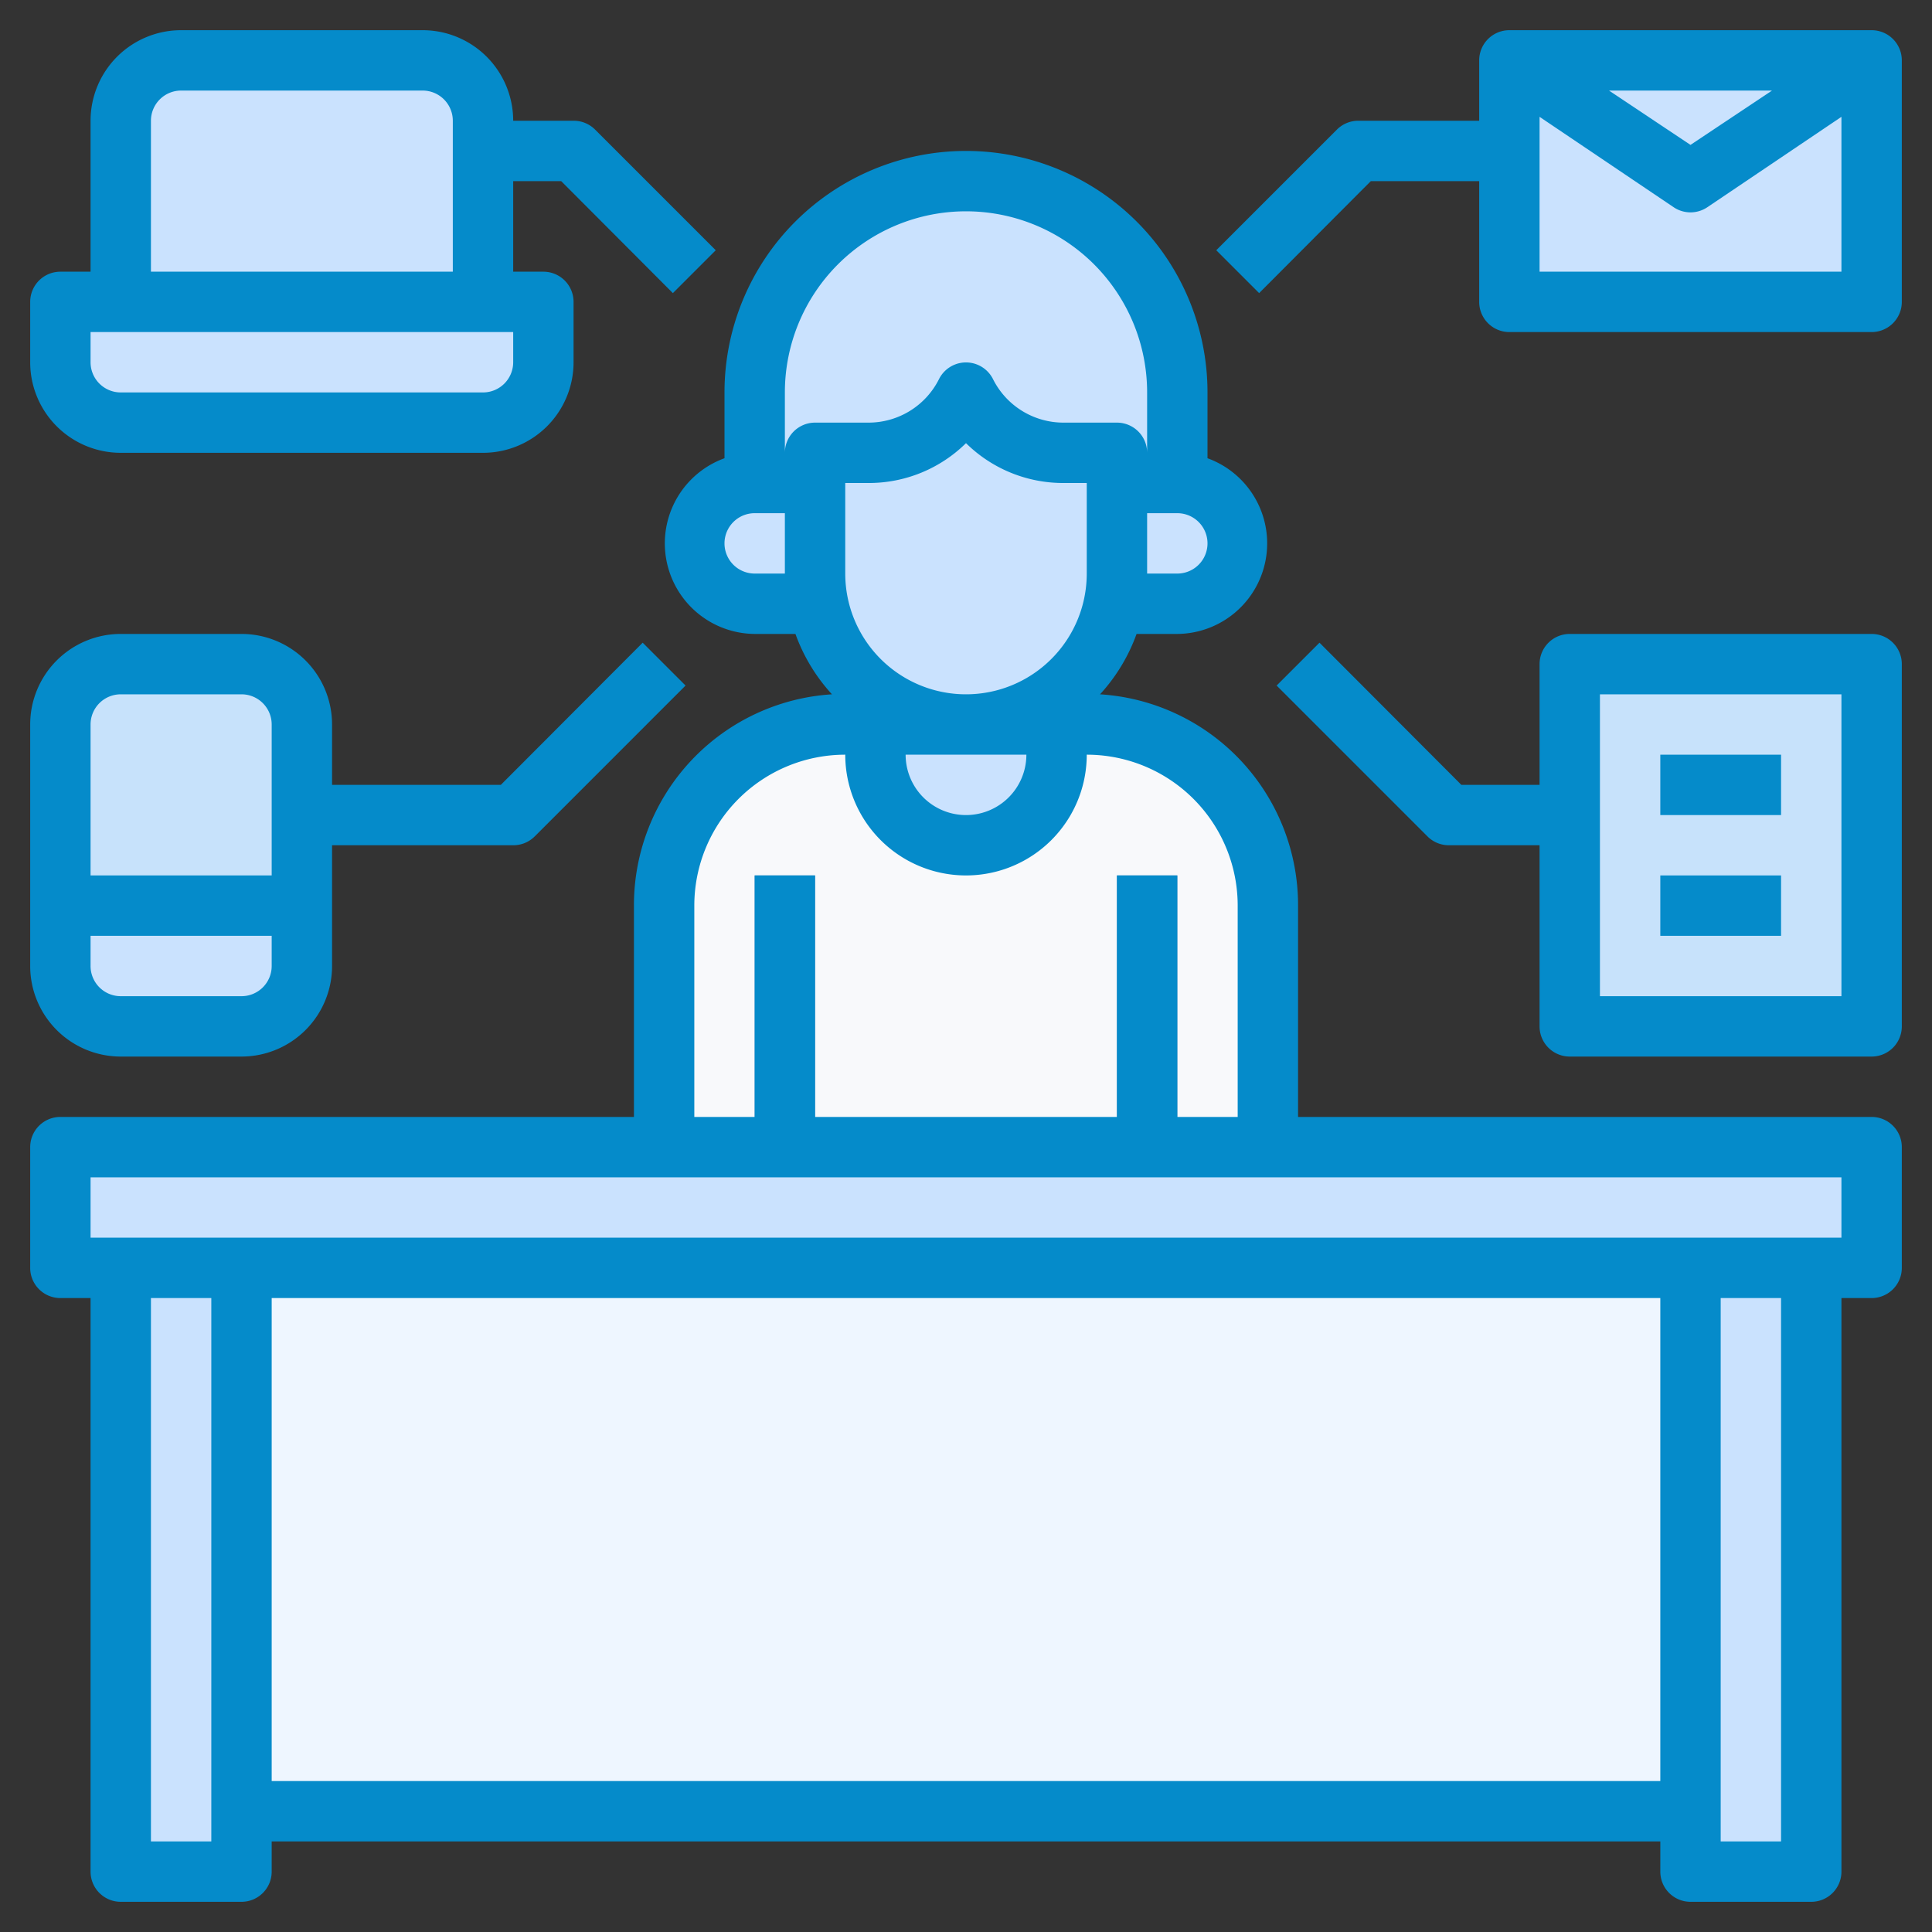
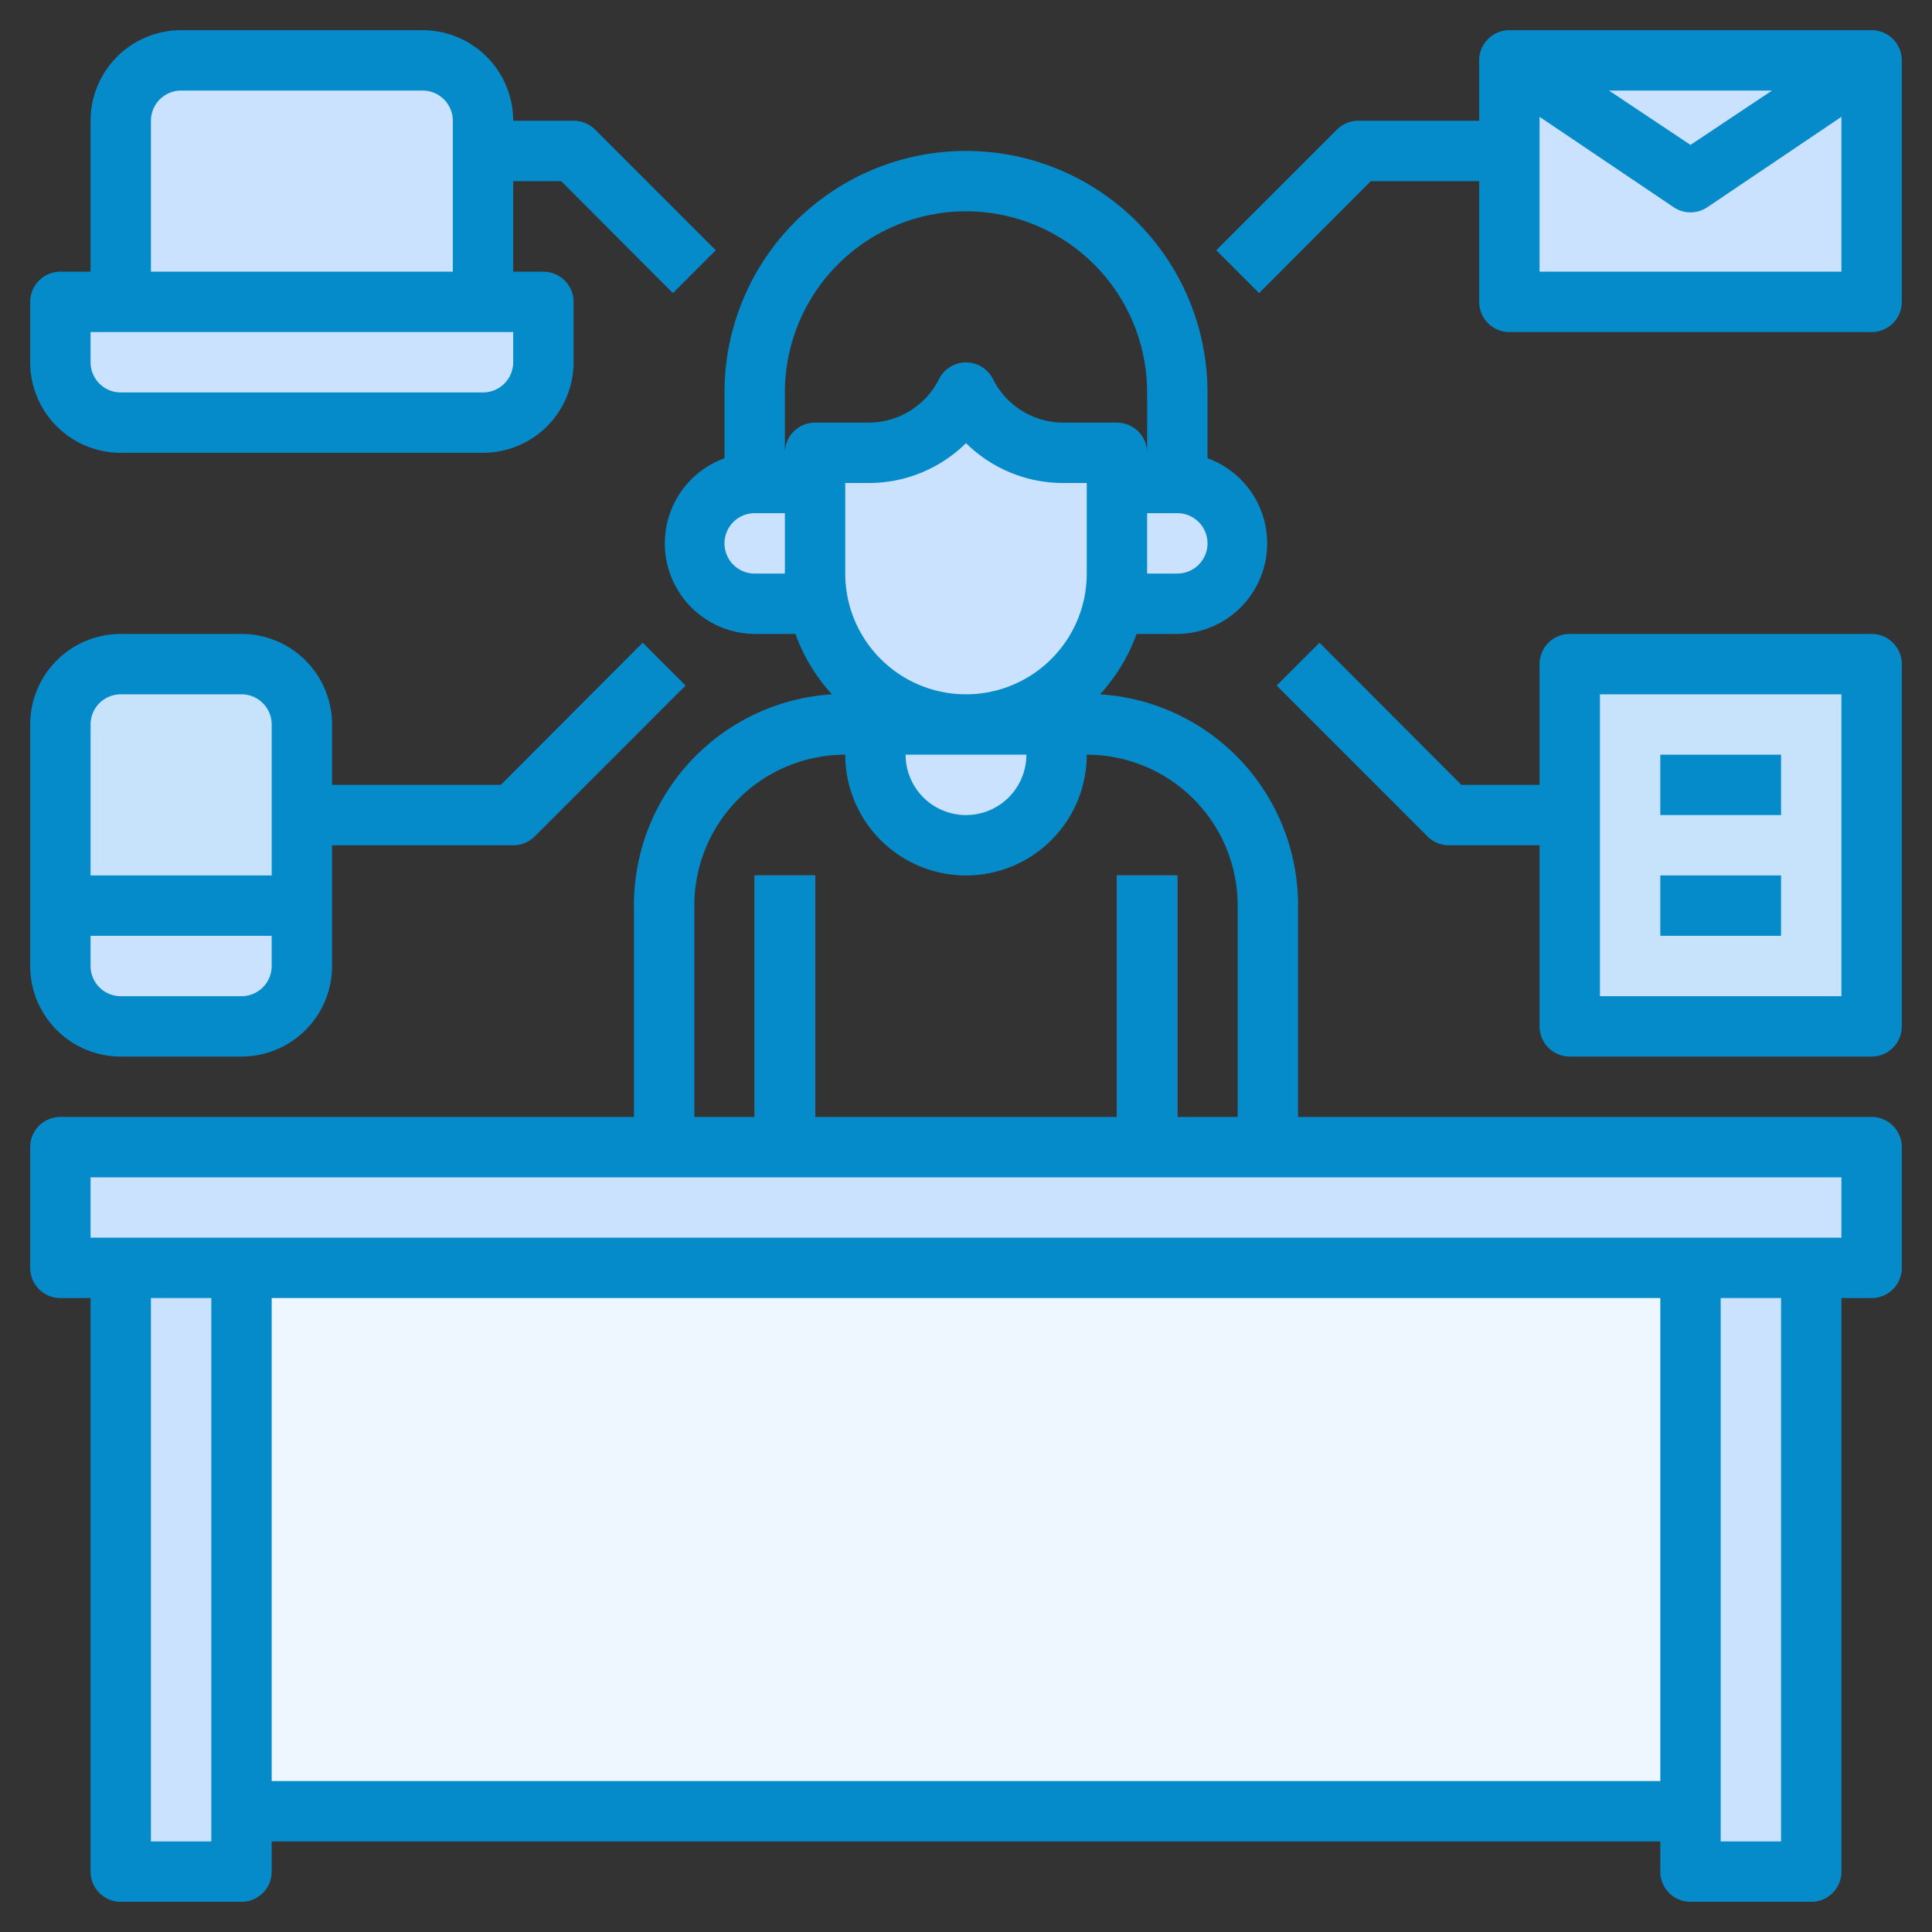
<svg xmlns="http://www.w3.org/2000/svg" version="1.1" width="512" height="512" x="0" y="0" viewBox="0 0 64 64" style="enable-background:new 0 0 512 512" xml:space="preserve" class="">
  <rect x="0" y="0" width="64" height="64" fill="#333333" stroke="none" />
  <g>
    <g id="Layer_10" data-name="Layer 10">
      <rect fill="#c7e2fb" height="12" rx="2" width="8" x="2" y="22" data-original="#c7e2fb" style="" class="" />
      <path d="m4 34h4a2 2 0 0 0 2-2v-2h-8v2a2 2 0 0 0 2 2z" fill="#cae2fe" data-original="#a0a8b2" style="" class="" />
-       <path d="m22 38v-8a6 6 0 0 1 6-6h8a6 6 0 0 1 6 6v8z" fill="#f8f9fb" data-original="#4472b0" style="" class="" />
      <g fill="#fddfb1">
        <path d="m29 24v1a3 3 0 0 0 3 3 3 3 0 0 0 3-3v-1z" fill="#cae2fe" data-original="#fddfb1" style="" class="" />
        <path d="m37 15v4a5 5 0 0 1 -5 5 5 5 0 0 1 -5-5v-4h1.76a3.61 3.61 0 0 0 3.24-2 3.61 3.61 0 0 0 3.24 2z" fill="#cae2fe" data-original="#fddfb1" style="" class="" />
        <path d="m27 19v-3h-2a2 2 0 0 0 0 4h2.1a5.47 5.47 0 0 1 -.1-1z" fill="#cae2fe" data-original="#fddfb1" style="" class="" />
        <path d="m39 16h-2v3a5.47 5.47 0 0 1 -.1 1h2.1a2 2 0 0 0 0-4z" fill="#cae2fe" data-original="#fddfb1" style="" class="" />
      </g>
-       <path d="m32 6a7 7 0 0 0 -7 7v3h2v-1h1.76a3.61 3.61 0 0 0 3.24-2 3.61 3.61 0 0 0 3.24 2h1.76v1h2v-3a7 7 0 0 0 -7-7z" fill="#cae2fe" data-original="#cda57d" style="" class="" />
      <path d="m8 42h48v18h-48z" fill="#eef6ff" data-original="#c18e5c" style="" class="" />
      <path d="m2 38h60v4h-60z" fill="#cae2fe" data-original="#cda57d" style="" class="" />
      <path d="m56 42h4v20h-4z" fill="#cae2fe" data-original="#cda57d" style="" class="" />
      <path d="m4 42h4v20h-4z" fill="#cae2fe" data-original="#cda57d" style="" class="" />
      <path d="m37 29h2v9h-2z" fill="#698ec0" data-original="#698ec0" style="" />
      <path d="m25 29h2v9h-2z" fill="#698ec0" data-original="#698ec0" style="" />
      <path d="m50 2h12v8h-12z" fill="#cae2fe" data-original="#f7d881" style="" class="" />
      <path d="m50 2 6 4 6-4z" fill="#cae2fe" data-original="#f2c351" style="" class="" />
      <path d="m2 10h16a0 0 0 0 1 0 0v2a2 2 0 0 1 -2 2h-12a2 2 0 0 1 -2-2v-2a0 0 0 0 1 0 0z" fill="#cae2fe" data-original="#88929f" style="" class="" />
      <path d="m4 10v-6a2 2 0 0 1 2-2h8a2 2 0 0 1 2 2v6z" fill="#cae2fe" data-original="#c1c8d1" style="" class="" />
      <path d="m52 22h10v12h-10z" fill="#c7e2fb" data-original="#c7e2fb" style="" class="" />
      <path d="m62 37h-19v-7a7 7 0 0 0 -6.56-7 5.92 5.92 0 0 0 1.21-2h1.35a3 3 0 0 0 1-5.82v-2.18a8 8 0 0 0 -16 0v2.18a3 3 0 0 0 1 5.82h1.35a5.92 5.92 0 0 0 1.21 2 7 7 0 0 0 -6.56 7v7h-19a1 1 0 0 0 -1 1v4a1 1 0 0 0 1 1h1v19a1 1 0 0 0 1 1h4a1 1 0 0 0 1-1v-1h46v1a1 1 0 0 0 1 1h4a1 1 0 0 0 1-1v-19h1a1 1 0 0 0 1-1v-4a1 1 0 0 0 -1-1zm-34-18v-3h.76a4.58 4.58 0 0 0 3.24-1.32 4.58 4.58 0 0 0 3.24 1.32h.76v3a4 4 0 0 1 -8 0zm6 6a2 2 0 0 1 -4 0zm5-6h-1v-2h1a1 1 0 0 1 0 2zm-14 0a1 1 0 0 1 0-2h1v2zm1-4v-2a6 6 0 0 1 12 0v2a1 1 0 0 0 -1-1h-1.76a2.61 2.61 0 0 1 -2.35-1.45 1 1 0 0 0 -1.78 0 2.61 2.61 0 0 1 -2.35 1.45h-1.76a1 1 0 0 0 -1 1zm-3 15a5 5 0 0 1 5-5 4 4 0 0 0 8 0 5 5 0 0 1 5 5v7h-2v-8h-2v8h-10v-8h-2v8h-2zm-18 31v-18h2v18zm4-2v-16h46v16zm50 2h-2v-18h2zm2-20h-58v-2h58z" fill="#058bca" data-original="#000000" style="" class="" />
      <path d="m62 1h-12a1 1 0 0 0 -1 1v2h-4a1 1 0 0 0 -.71.29l-4 4 1.42 1.42 3.7-3.71h3.59v4a1 1 0 0 0 1 1h12a1 1 0 0 0 1-1v-8a1 1 0 0 0 -1-1zm-3.3 2-2.7 1.8-2.7-1.8zm-7.7 6v-5.13l4.45 3a1 1 0 0 0 1.1 0l4.45-3v5.13z" fill="#058bca" data-original="#000000" style="" class="" />
      <path d="m4 35h4a3 3 0 0 0 3-3v-4h6a1 1 0 0 0 .71-.29l5-5-1.42-1.42-4.7 4.71h-5.59v-2a3 3 0 0 0 -3-3h-4a3 3 0 0 0 -3 3v8a3 3 0 0 0 3 3zm4-2h-4a1 1 0 0 1 -1-1v-1h6v1a1 1 0 0 1 -1 1zm-4-10h4a1 1 0 0 1 1 1v5h-6v-5a1 1 0 0 1 1-1z" fill="#058bca" data-original="#000000" style="" class="" />
      <path d="m4 15h12a3 3 0 0 0 3-3v-2a1 1 0 0 0 -1-1h-1v-3h1.59l3.7 3.71 1.42-1.42-4-4a1 1 0 0 0 -.71-.29h-2a3 3 0 0 0 -3-3h-8a3 3 0 0 0 -3 3v5h-1a1 1 0 0 0 -1 1v2a3 3 0 0 0 3 3zm1-11a1 1 0 0 1 1-1h8a1 1 0 0 1 1 1v5h-10zm-2 7h14v1a1 1 0 0 1 -1 1h-12a1 1 0 0 1 -1-1z" fill="#058bca" data-original="#000000" style="" class="" />
      <path d="m62 21h-10a1 1 0 0 0 -1 1v4h-2.59l-4.7-4.71-1.42 1.42 5 5a1 1 0 0 0 .71.29h3v6a1 1 0 0 0 1 1h10a1 1 0 0 0 1-1v-12a1 1 0 0 0 -1-1zm-1 12h-8v-10h8z" fill="#058bca" data-original="#000000" style="" class="" />
      <path d="m55 25h4v2h-4z" fill="#058bca" data-original="#000000" style="" class="" />
      <path d="m55 29h4v2h-4z" fill="#058bca" data-original="#000000" style="" class="" />
    </g>
  </g>
</svg>